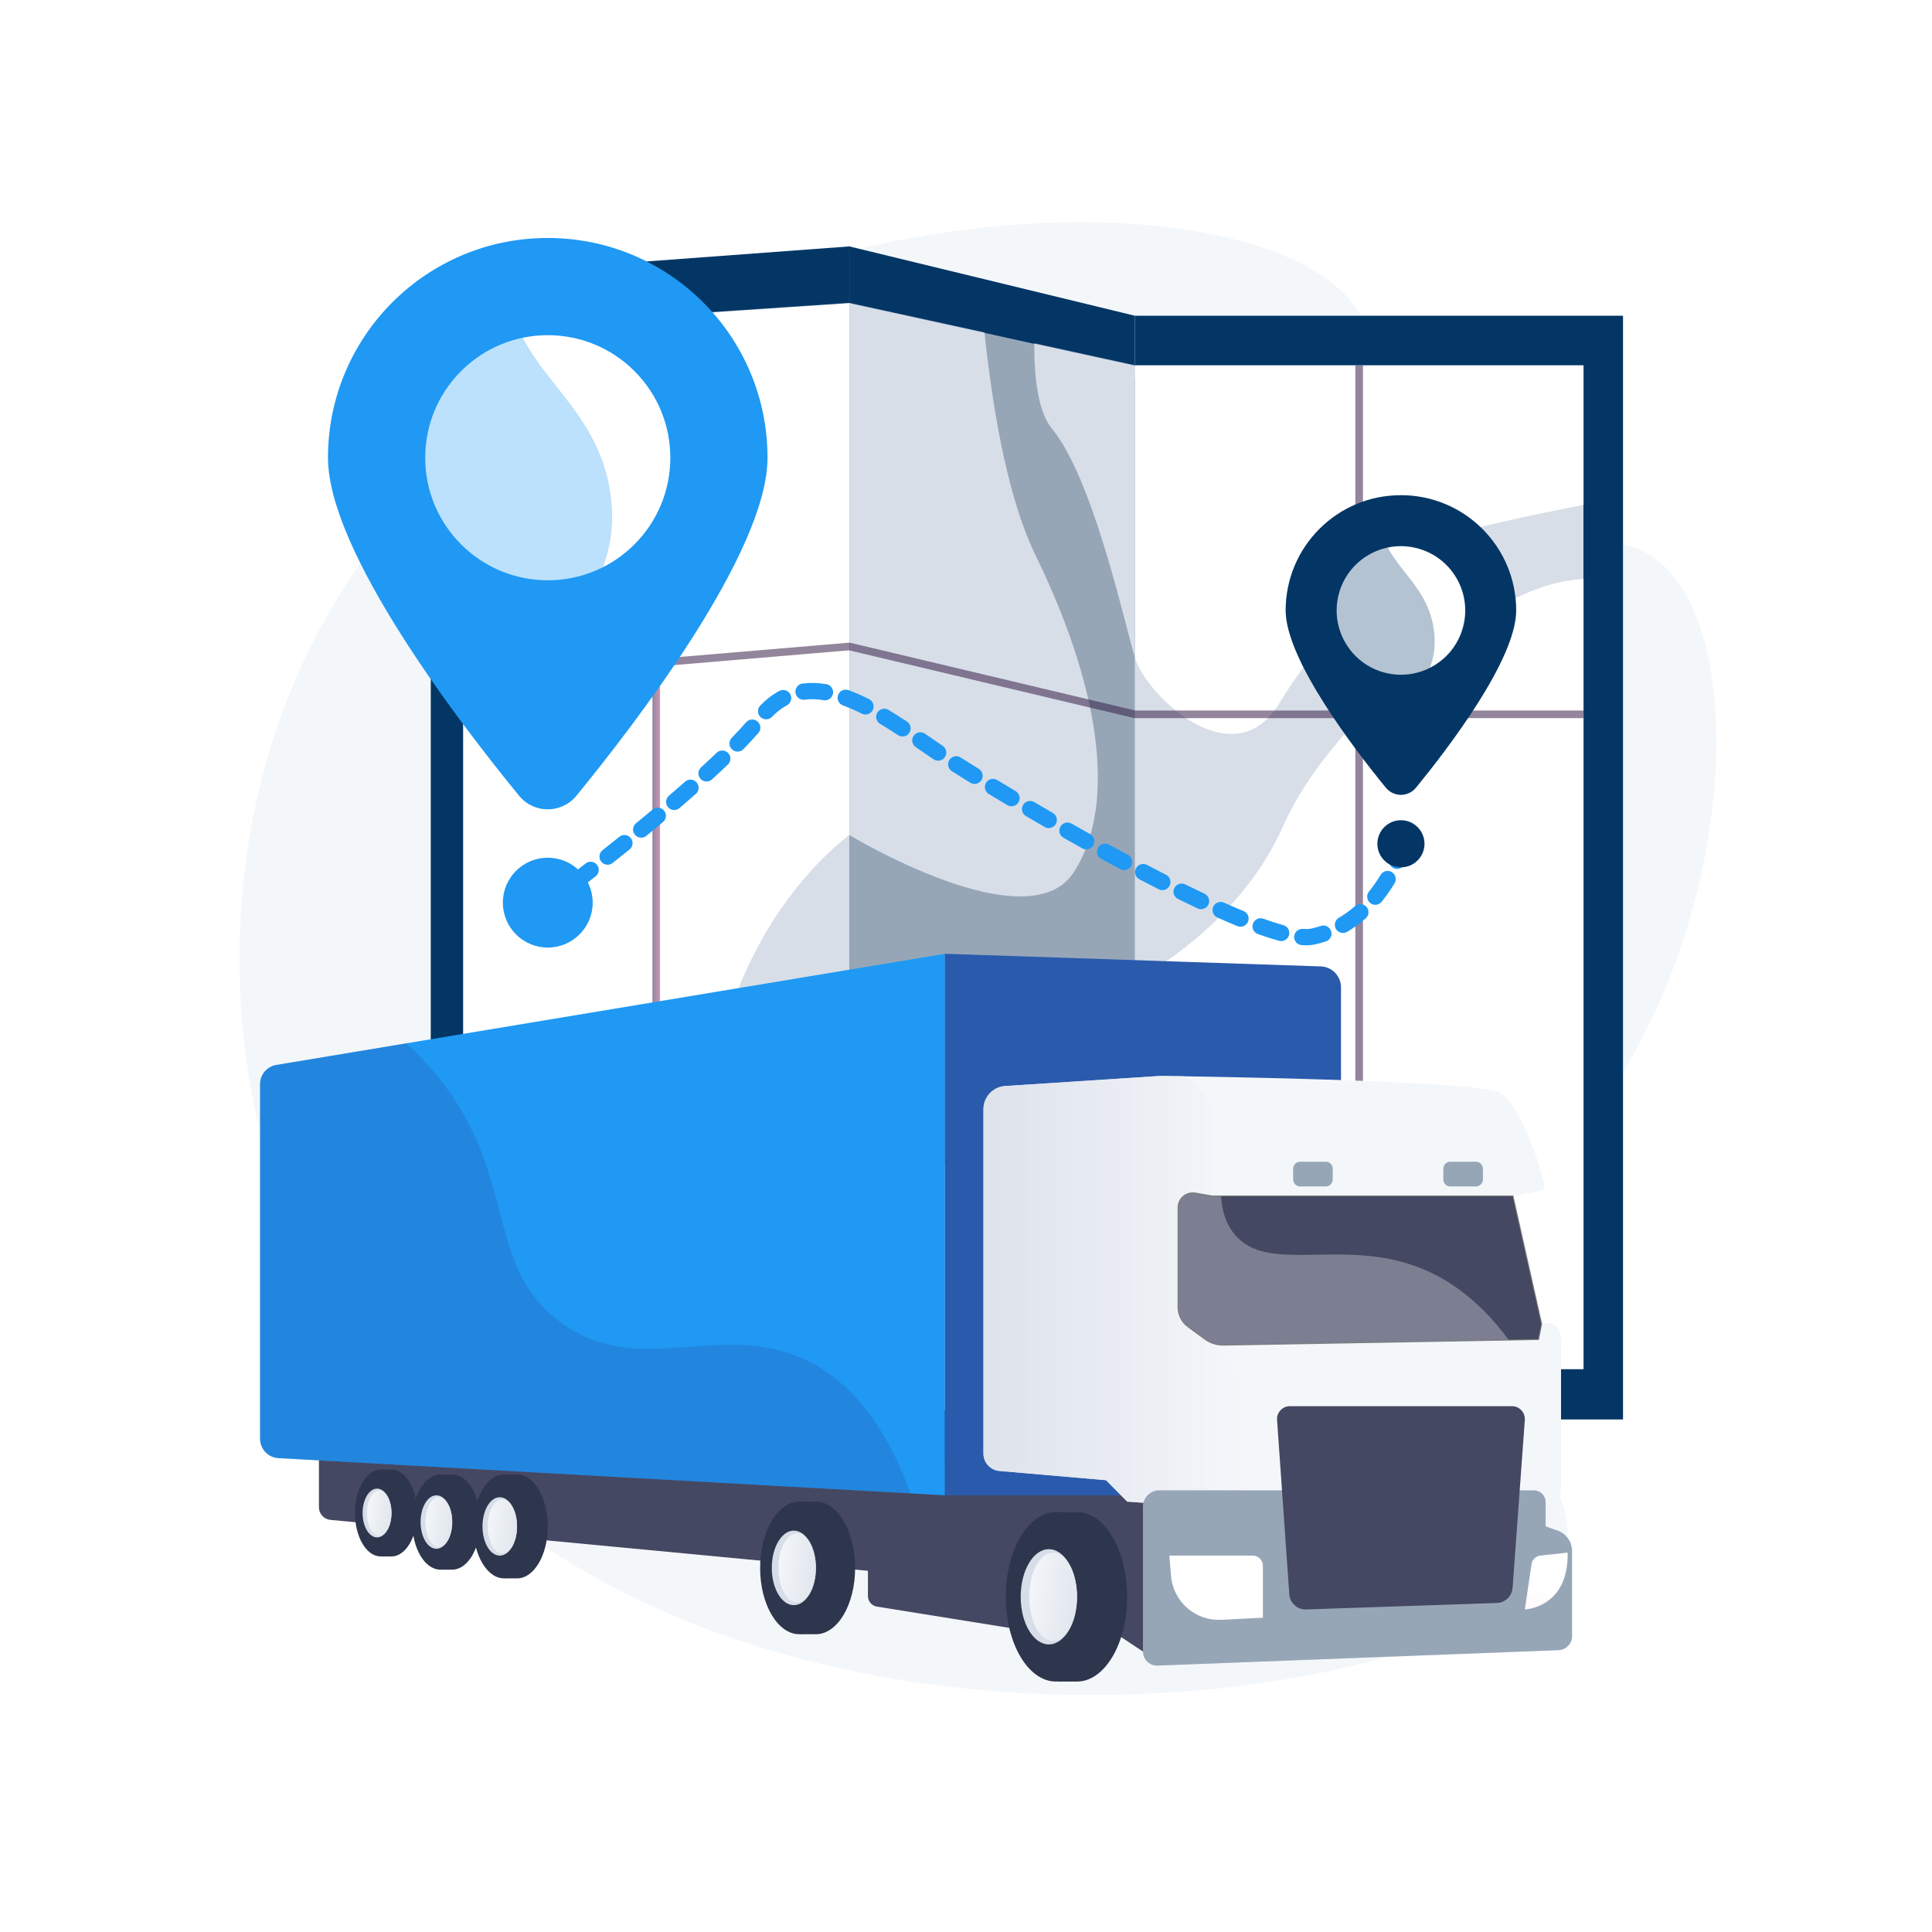
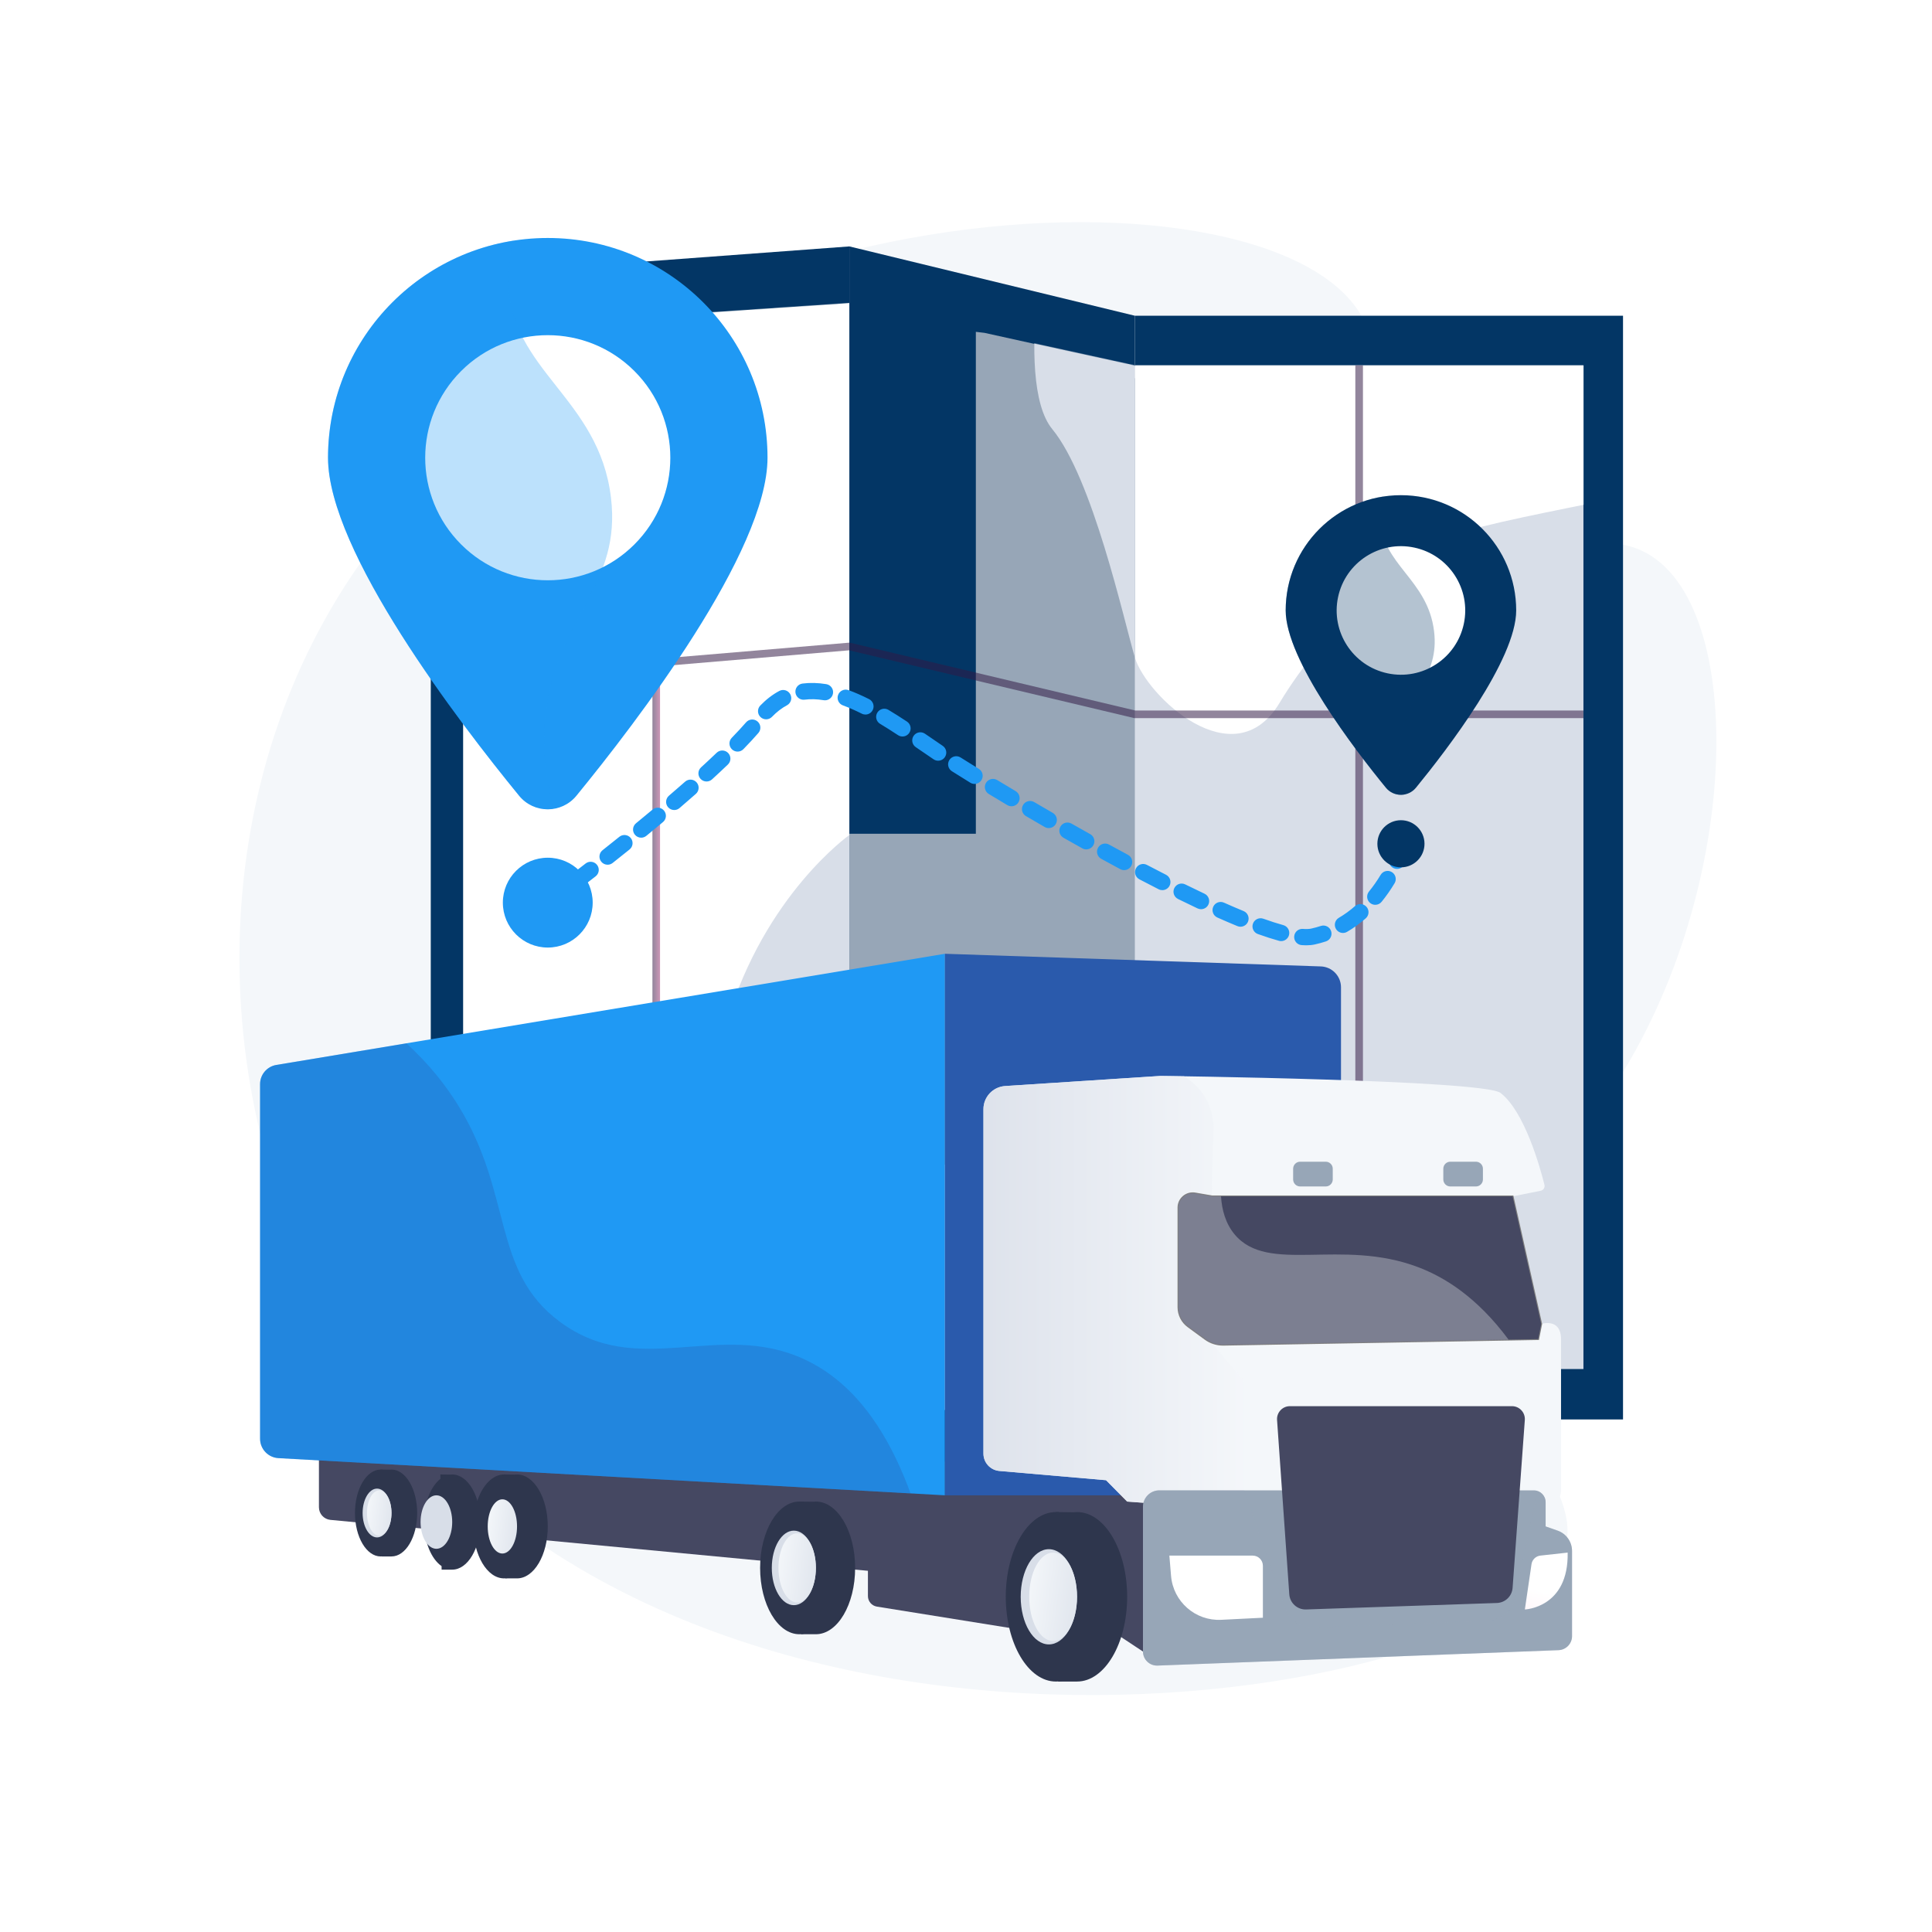
<svg xmlns="http://www.w3.org/2000/svg" width="3710" height="3710" viewBox="0 0 3710 3710" fill="none">
  <rect x="0" y="0" width="3710" height="3710" fill="#333333" stroke="none" />
  <g clip-path="url(#clip0_48_21)">
    <path d="M3710 0H0V3710H3710V0Z" fill="white" />
    <path d="M2604.36 590.95C2701.19 726.509 2591.66 949.087 2734.29 1050.3C2873.13 1148.83 3040.68 983.175 3171.44 1067.87C3365.41 1193.51 3336.38 1778.04 3058.56 2143.96C2975.01 2254.01 2904.69 2297.22 2874.64 2421C2810.13 2686.78 3048.33 2841.97 3004.69 2973.54C2906.44 3269.8 1350.29 3533.9 715.505 2653.34C419.037 2242.08 369.036 1644.24 625.246 1187.08C1088.21 361.003 2387.08 286.78 2604.36 590.95Z" fill="#F4F7FA" />
    <path d="M1630.99 2855.72L827.203 2794.58V532.717L1630.99 473.187V2855.72Z" fill="#033665" />
    <path d="M905.065 1357.51V2318.74H889.329V2564.76H1630.99V1357.51H905.065Z" fill="#D8DEE8" />
    <mask id="mask0_48_21" style="mask-type:luminance" maskUnits="userSpaceOnUse" x="889" y="581" width="742" height="2167">
      <path d="M889.329 2695.71V631.705L1630.99 581.855V2747.05L889.329 2695.71Z" fill="white" />
    </mask>
    <g mask="url(#mask0_48_21)">
      <path d="M1871.58 308.336C1871.58 308.336 1872.36 828.67 1989.04 1067.53C2105.72 1306.38 2149.62 1538.93 2061.82 1675.09C1974.01 1811.26 1630.99 1603.49 1630.99 1603.49C1630.99 1603.49 1469.14 1717.68 1395.97 1962.02C1322.8 2206.37 847.198 2409.98 744.761 2341.1C642.324 2272.23 686.224 428.172 686.224 428.172L1871.58 308.336Z" fill="white" />
      <path d="M722.809 2481.32C722.809 2481.32 1011 2615.71 1229.1 2491.53C1447.19 2367.35 1630.99 2144.18 1630.99 2144.18C1630.99 2144.18 1852.79 2280.09 1971.94 2272.5C2091.08 2264.91 2179.23 1882.62 2179.23 1882.62C2179.23 1882.62 2376.45 1784.61 2464.25 1585.74C2552.05 1386.87 2821.57 1170.29 2969.12 1124.93C3116.67 1079.56 3203.27 1164.25 3203.27 1164.25L3166.68 2897.66L889.329 3016.92L722.809 2481.32Z" fill="white" />
    </g>
    <path d="M2179.23 2725.75H3116.67V606.295H2179.23V2725.75Z" fill="#033665" />
    <path d="M3040.66 2628.93V701.647H2179.23L1920.72 1429.42L2179.23 2628.93H3040.66Z" fill="#D8DEE8" />
    <mask id="mask1_48_21" style="mask-type:luminance" maskUnits="userSpaceOnUse" x="2179" y="701" width="862" height="1928">
      <path d="M3040.66 2628.93L3040.66 701.646L2179.22 701.646L2179.22 2628.93H3040.66Z" fill="white" />
    </mask>
    <g mask="url(#mask1_48_21)">
-       <path d="M722.809 2481.32C722.809 2481.32 1011 2615.71 1229.1 2491.53C1447.19 2367.35 1630.99 2144.18 1630.99 2144.18C1630.99 2144.18 1852.79 2280.09 1971.94 2272.5C2091.08 2264.91 2179.23 1882.62 2179.23 1882.62C2179.23 1882.62 2376.45 1784.61 2464.25 1585.74C2552.05 1386.87 2821.57 1170.29 2969.12 1124.93C3116.67 1079.56 3203.27 1164.25 3203.27 1164.25L3166.68 2897.66L889.329 3016.92L722.809 2481.32Z" fill="white" />
      <path d="M2020.7 373.051C2020.7 373.051 1943 729.58 2020.7 824.082C2098.4 918.585 2157.61 1189.06 2179.23 1262.35C2200.84 1335.65 2369.13 1496.09 2456.93 1350.02C2544.74 1203.95 2676.44 1097.4 2742.3 1048.24C2808.15 999.071 3225.22 948.581 3247.17 911.632C3269.12 874.683 3283.75 455.42 3283.75 455.42L2020.7 373.051Z" fill="white" />
    </g>
    <path d="M2179.23 2725.75L1630.99 2855.72V473.187L2179.23 606.295V701.647L2076.6 905.346L2045.25 2588.64L2179.23 2628.93V2725.75Z" fill="#033665" />
    <path d="M2179.23 2306.06V726.402L1986.18 660.319L1890.43 639.167L1873.91 637.225V1600.99H1630.99V2306.06H2179.23Z" fill="#97A6B7" />
    <mask id="mask2_48_21" style="mask-type:luminance" maskUnits="userSpaceOnUse" x="1630" y="581" width="550" height="2167">
      <path d="M1630.99 2747.05V581.855L2179.23 701.647V2629.08L1630.99 2747.05Z" fill="white" />
    </mask>
    <g mask="url(#mask2_48_21)">
-       <path d="M1871.58 308.336C1871.58 308.336 1872.36 828.67 1989.04 1067.53C2105.72 1306.38 2149.62 1538.93 2061.82 1675.09C1974.01 1811.26 1630.99 1603.49 1630.99 1603.49C1630.99 1603.49 1469.14 1717.68 1395.97 1962.02C1322.8 2206.37 847.198 2409.98 744.761 2341.1C642.324 2272.23 686.224 428.172 686.224 428.172L1871.58 308.336Z" fill="#D8DEE8" />
      <path d="M722.809 2481.32C722.809 2481.32 1011 2615.71 1229.1 2491.53C1447.19 2367.35 1630.99 2144.18 1630.99 2144.18C1630.99 2144.18 1852.79 2280.09 1971.94 2272.5C2091.08 2264.91 2179.23 1882.62 2179.23 1882.62C2179.23 1882.62 2376.45 1784.61 2464.25 1585.74C2552.05 1386.87 2821.57 1170.29 2969.12 1124.93C3116.67 1079.56 3203.27 1164.25 3203.27 1164.25L3166.68 2897.66L889.329 3016.92L722.809 2481.32Z" fill="#D8DEE8" />
      <path d="M2020.7 373.051C2020.7 373.051 1943 729.58 2020.7 824.082C2098.4 918.585 2157.61 1189.06 2179.23 1262.35C2200.84 1335.65 2369.13 1496.09 2456.93 1350.02C2544.74 1203.95 2676.44 1097.4 2742.3 1048.24C2808.15 999.071 3225.22 948.581 3247.17 911.632C3269.12 874.683 3283.75 455.42 3283.75 455.42L2020.7 373.051Z" fill="#D8DEE8" />
    </g>
    <path opacity="0.53" d="M2617.26 701.647H2602.63V2725.75H2617.26V701.647Z" fill="#311944" />
    <path opacity="0.53" d="M1267.48 606.78H1252.84V2725.75H1267.48V606.78Z" fill="url(#paint0_linear_48_21)" />
    <path opacity="0.53" d="M3040.67 1379.04H2178.37L2177.53 1378.84L1630.44 1248.8L889.946 1311.35L888.713 1296.76L1631.54 1234.03L1632.68 1234.3L2180.08 1364.4H3040.67V1379.04Z" fill="#311944" />
    <path d="M612.442 2760.04V2894.37C612.442 2906.86 621.9 2917.33 634.331 2918.6L2009.7 3048.93L2194.83 3171.45L2450.46 2831.39L612.442 2760.04Z" fill="#454862" />
    <path d="M1666.66 2944.66V3064.89C1666.66 3074.97 1673.98 3083.56 1683.93 3085.16L2014.12 3138.2L2004.52 2944.38L1688.5 2924.18C1676.67 2923.42 1666.66 2932.81 1666.66 2944.66Z" fill="#454862" />
    <path d="M751.772 2822.01C750.653 2822.01 749.547 2822.09 748.446 2822.22L730.985 2822.01L731.087 2829.69C714.17 2842.92 702.428 2871.84 702.428 2905.42C702.428 2940.32 715.113 2970.2 733.112 2982.64L733.194 2988.83H751.771C779.021 2988.83 801.114 2951.48 801.114 2905.42C801.115 2859.35 779.022 2822.01 751.772 2822.01Z" fill="#2E364D" />
    <path d="M730.985 2988.83C758.236 2988.83 780.328 2951.48 780.328 2905.42C780.328 2859.35 758.236 2822.01 730.985 2822.01C703.734 2822.01 681.642 2859.35 681.642 2905.42C681.642 2951.48 703.734 2988.83 730.985 2988.83Z" fill="#2E364D" />
    <path d="M724.051 2952.28C739.361 2952.28 751.772 2931.3 751.772 2905.42C751.772 2879.54 739.361 2858.56 724.051 2858.56C708.741 2858.56 696.33 2879.54 696.33 2905.42C696.33 2931.3 708.741 2952.28 724.051 2952.28Z" fill="#D8DEE8" />
    <path d="M728.245 2948.92C741.239 2948.92 751.772 2929.44 751.772 2905.42C751.772 2881.39 741.239 2861.91 728.245 2861.91C715.252 2861.91 704.718 2881.39 704.718 2905.42C704.718 2929.44 715.252 2948.92 728.245 2948.92Z" fill="url(#paint1_linear_48_21)" />
    <path d="M868.377 2831.39C867.151 2831.39 865.939 2831.49 864.733 2831.62L845.603 2831.39L845.715 2839.81C827.18 2854.3 814.315 2885.99 814.315 2922.78C814.315 2961.02 828.213 2993.75 847.933 3007.39L848.023 3014.17H868.377C898.234 3014.17 922.439 2973.25 922.439 2922.78C922.44 2872.31 898.234 2831.39 868.377 2831.39Z" fill="#2E364D" />
-     <path d="M845.603 3014.17C875.461 3014.17 899.665 2973.25 899.665 2922.78C899.665 2872.31 875.461 2831.4 845.603 2831.4C815.745 2831.4 791.541 2872.31 791.541 2922.78C791.541 2973.25 815.745 3014.17 845.603 3014.17Z" fill="#2E364D" />
    <path d="M838.005 2974.12C854.779 2974.12 868.378 2951.14 868.378 2922.78C868.378 2894.43 854.779 2871.44 838.005 2871.44C821.23 2871.44 807.632 2894.43 807.632 2922.78C807.632 2951.14 821.23 2974.12 838.005 2974.12Z" fill="#D8DEE8" />
-     <path d="M868.377 2922.78C868.377 2949.11 856.836 2970.45 842.601 2970.45C828.365 2970.45 816.824 2949.11 816.824 2922.78C816.824 2896.46 828.365 2875.12 842.601 2875.12C856.837 2875.12 868.377 2896.46 868.377 2922.78Z" fill="url(#paint2_linear_48_21)" />
    <path d="M992.846 2831.39C991.507 2831.39 990.184 2831.5 988.867 2831.65L967.979 2831.39L968.101 2840.59C947.864 2856.41 933.817 2891.01 933.817 2931.18C933.817 2972.93 948.992 3008.67 970.524 3023.55L970.622 3030.96H992.846C1025.45 3030.96 1051.88 2986.28 1051.88 2931.18C1051.88 2876.07 1025.45 2831.39 992.846 2831.39Z" fill="#2E364D" />
    <path d="M967.98 3030.96C1000.58 3030.96 1027.01 2986.29 1027.01 2931.18C1027.01 2876.07 1000.58 2831.4 967.98 2831.4C935.379 2831.4 908.951 2876.07 908.951 2931.18C908.951 2986.29 935.379 3030.96 967.98 3030.96Z" fill="#2E364D" />
-     <path d="M959.684 2987.24C977.999 2987.24 992.847 2962.14 992.847 2931.18C992.847 2900.22 977.999 2875.12 959.684 2875.12C941.369 2875.12 926.521 2900.22 926.521 2931.18C926.521 2962.14 941.369 2987.24 959.684 2987.24Z" fill="#D8DEE8" />
    <path d="M964.701 2983.22C980.245 2983.22 992.846 2959.92 992.846 2931.18C992.846 2902.43 980.245 2879.13 964.701 2879.13C949.157 2879.13 936.556 2902.43 936.556 2931.18C936.556 2959.92 949.157 2983.22 964.701 2983.22Z" fill="url(#paint3_linear_48_21)" />
    <path d="M1566.74 2883.44C1565.04 2883.44 1563.35 2883.57 1561.67 2883.76L1535 2883.44L1535.16 2895.18C1509.32 2915.37 1491.39 2959.54 1491.39 3010.82C1491.39 3064.12 1510.76 3109.75 1538.25 3128.75L1538.37 3138.2H1566.74C1608.36 3138.2 1642.1 3081.17 1642.1 3010.82C1642.1 2940.47 1608.36 2883.44 1566.74 2883.44Z" fill="#2E364D" />
    <path d="M1535 3138.2C1576.62 3138.2 1610.36 3081.17 1610.36 3010.82C1610.36 2940.47 1576.62 2883.44 1535 2883.44C1493.38 2883.44 1459.64 2940.47 1459.64 3010.82C1459.64 3081.17 1493.38 3138.2 1535 3138.2Z" fill="#2E364D" />
    <path d="M1524.41 3082.39C1547.79 3082.39 1566.74 3050.35 1566.74 3010.82C1566.74 2971.3 1547.79 2939.26 1524.41 2939.26C1501.03 2939.26 1482.07 2971.3 1482.07 3010.82C1482.07 3050.35 1501.03 3082.39 1524.41 3082.39Z" fill="#D8DEE8" />
    <path d="M1530.81 3077.26C1550.66 3077.26 1566.74 3047.51 1566.74 3010.82C1566.74 2974.13 1550.66 2944.38 1530.81 2944.38C1510.97 2944.38 1494.88 2974.13 1494.88 3010.82C1494.88 3047.51 1510.97 3077.26 1530.81 3077.26Z" fill="url(#paint4_linear_48_21)" />
    <path d="M2068.21 2903.58C2066.02 2903.58 2063.87 2903.74 2061.72 2903.99L2027.65 2903.58L2027.85 2918.57C1994.85 2944.38 1971.94 3000.8 1971.94 3066.31C1971.94 3134.41 1996.69 3192.7 2031.8 3216.97L2031.96 3229.05H2068.21C2121.38 3229.05 2164.48 3156.19 2164.48 3066.31C2164.48 2976.44 2121.38 2903.58 2068.21 2903.58Z" fill="#2E364D" />
    <path d="M2027.65 3229.05C2080.82 3229.05 2123.92 3156.19 2123.92 3066.31C2123.92 2976.44 2080.82 2903.58 2027.65 2903.58C1974.48 2903.58 1931.38 2976.44 1931.38 3066.31C1931.38 3156.19 1974.48 3229.05 2027.65 3229.05Z" fill="#2E364D" />
    <path d="M2014.12 3157.74C2043.99 3157.74 2068.21 3116.81 2068.21 3066.31C2068.21 3015.82 2043.99 2974.89 2014.12 2974.89C1984.25 2974.89 1960.04 3015.82 1960.04 3066.31C1960.04 3116.81 1984.25 3157.74 2014.12 3157.74Z" fill="#D8DEE8" />
    <path d="M2022.31 3151.19C2047.66 3151.19 2068.21 3113.19 2068.21 3066.31C2068.21 3019.44 2047.66 2981.43 2022.31 2981.43C1996.96 2981.43 1976.41 3019.44 1976.41 3066.31C1976.41 3113.19 1996.96 3151.19 2022.31 3151.19Z" fill="url(#paint5_linear_48_21)" />
    <path d="M530.627 2044.99C512.616 2047.99 499.413 2063.56 499.413 2081.82V2762.75C499.413 2782.57 514.886 2798.93 534.668 2800.03L1814.55 2871.44V1831.52L530.627 2044.99Z" fill="#1F99F4" />
    <path d="M2536.3 1855.8L1814.55 1831.52V2871.44H2575.11V1895.94C2575.11 1874.28 2557.94 1856.53 2536.3 1855.8Z" fill="#2A5AAC" />
    <path opacity="0.3" d="M1544.13 2610.04C1379.77 2534.33 1225.49 2649.88 1075.12 2538.2C943.422 2440.41 985.882 2295.46 880.748 2124.12C856.677 2084.89 824.436 2043.71 780.376 2003.46L530.626 2044.99C512.615 2047.99 499.412 2063.56 499.412 2081.82V2762.75C499.412 2782.57 514.885 2798.93 534.667 2800.03L1748.52 2867.76C1692.82 2715.36 1617.13 2643.66 1544.13 2610.04Z" fill="#2A5AAC" />
    <path d="M2959.61 2542.43L2906.27 2408.28L2904.68 2297.36L2958.57 2286.59C2963.79 2285.54 2967.09 2280.37 2965.8 2275.2C2957.65 2242.49 2927.84 2134.46 2881.44 2098.77C2848.74 2073.62 2228.62 2066.09 2228.62 2066.09L1930.16 2085.5C1906.72 2087.02 1888.49 2106.48 1888.49 2129.97V2791.34C1888.49 2808.69 1901.76 2823.16 1919.04 2824.66L2123.92 2842.43L2164.47 2883.44C2164.47 2883.44 2745.16 2929.94 2976.9 2887.68C2988.9 2885.49 2997.64 2875.11 2997.64 2862.91V2572.01C2997.64 2529.75 2959.61 2542.43 2959.61 2542.43Z" fill="#F4F7FA" />
    <path opacity="0.8" d="M2330.04 2582.57C2330.04 2582.57 2323.7 2295.25 2330.04 2176.94C2333.11 2119.55 2304.37 2086.07 2273.95 2066.76C2245.59 2066.3 2228.63 2066.09 2228.63 2066.09L1930.16 2085.5C1906.72 2087.02 1888.49 2106.48 1888.49 2129.97V2791.34C1888.49 2808.69 1901.76 2823.16 1919.05 2824.66L2123.92 2842.43L2164.48 2883.44C2164.48 2883.44 2260.09 2891.09 2389.19 2897.37V2652.29L2330.04 2582.57Z" fill="url(#paint6_linear_48_21)" />
    <path d="M2991.03 2939.22L2968.06 2931.18V2884.63C2968.06 2872.08 2957.89 2861.91 2945.35 2861.91H2226.24C2208.89 2861.91 2194.83 2875.98 2194.83 2893.32V3171.45C2194.83 3186.75 2207.54 3198.98 2222.83 3198.39L2992.84 3168.78C3007.32 3168.22 3018.77 3156.32 3018.77 3141.83V2978.31C3018.77 2960.71 3007.64 2945.03 2991.03 2939.22Z" fill="#97A6B7" />
    <path d="M2903.41 2700.25H2477.02C2462.66 2700.25 2451.32 2712.43 2452.32 2726.75L2475.81 3061.51C2476.99 3078.33 2491.27 3091.2 2508.12 3090.62L2874.44 3078.21C2890.44 3077.67 2903.45 3065.15 2904.62 3049.18L2928.1 2726.82C2929.14 2712.47 2917.79 2700.25 2903.41 2700.25Z" fill="#454862" />
    <g opacity="0.3">
      <path d="M2991.03 2939.22L2968.06 2931.18V2884.63C2968.06 2874.72 2961.7 2866.31 2952.85 2863.21L2909.08 3068.97C2903.87 3093.47 2882.69 3111.31 2857.66 3112.28L2521.59 3125.34C2497.5 3126.28 2475.63 3111.34 2467.73 3088.56L2389.19 2861.92H2226.24C2208.89 2861.92 2194.83 2875.98 2194.83 2893.32V3171.45C2194.83 3186.75 2207.54 3198.98 2222.83 3198.4L2992.84 3168.78C3007.31 3168.22 3018.77 3156.32 3018.77 3141.83V2978.32C3018.77 2960.71 3007.64 2945.03 2991.03 2939.22Z" fill="#97A6B7" />
    </g>
    <path d="M2425.11 3106.51L2345.15 3110.51C2295.5 3112.99 2252.84 3075.64 2248.75 3026.1L2245.53 2987.24H2405.61C2416.38 2987.24 2425.11 2995.97 2425.11 3006.73V3106.51Z" fill="white" />
    <path d="M2940.93 3003.69L2928.17 3090.64C2928.17 3090.64 3012.47 3087.69 3010.36 2981.43L2958.04 2987.19C2949.25 2988.15 2942.22 2994.93 2940.93 3003.69Z" fill="url(#paint7_linear_48_21)" />
    <path d="M2348.34 2583.97C2335.87 2583.97 2323.51 2579.94 2313.44 2572.57L2280.55 2548.48C2268.45 2539.62 2261.22 2525.38 2261.22 2510.38V2318.86C2261.22 2310.23 2265.01 2302.09 2271.61 2296.53C2278.21 2290.98 2286.86 2288.63 2295.37 2290.09L2327.62 2295.65L2906.07 2295.63L2906.38 2296.98L2961.38 2542.41L2955.23 2573.19L2953.83 2573.21L2349.36 2583.96C2349.02 2583.97 2348.68 2583.97 2348.34 2583.97ZM2290.4 2293.14C2284.38 2293.14 2278.52 2295.25 2273.85 2299.19C2268.03 2304.09 2264.7 2311.26 2264.7 2318.86V2510.38C2264.7 2524.28 2271.39 2537.47 2282.59 2545.68L2315.5 2569.77C2325.23 2576.9 2337.24 2580.71 2349.3 2580.49L2952.38 2569.77L2957.84 2542.45L2903.29 2299.1H2327.32L2294.78 2293.51C2293.32 2293.26 2291.85 2293.14 2290.4 2293.14Z" fill="#808080" />
    <path d="M2904.68 2297.36H2327.32L2295.08 2291.81C2278.3 2288.91 2262.96 2301.83 2262.96 2318.86V2510.39C2262.96 2524.89 2269.87 2538.51 2281.57 2547.08L2314.47 2571.17C2324.57 2578.57 2336.82 2582.45 2349.33 2582.23L2953.8 2571.48L2959.61 2542.43L2904.68 2297.36Z" fill="#454862" />
    <path d="M2545.79 2230.81H2496.67C2489.24 2230.81 2483.21 2236.84 2483.21 2244.28V2264.88C2483.21 2272.32 2489.24 2278.35 2496.67 2278.35H2545.79C2553.23 2278.35 2559.26 2272.32 2559.26 2264.88V2244.28C2559.26 2236.84 2553.23 2230.81 2545.79 2230.81Z" fill="#97A6B7" />
    <path d="M2834.17 2230.81H2785.05C2777.61 2230.81 2771.58 2236.84 2771.58 2244.28V2264.88C2771.58 2272.32 2777.61 2278.35 2785.05 2278.35H2834.17C2841.61 2278.35 2847.64 2272.32 2847.64 2264.88V2244.28C2847.64 2236.84 2841.61 2230.81 2834.17 2230.81Z" fill="#97A6B7" />
    <path opacity="0.3" d="M2724.05 2433.63C2575.06 2376.65 2434.91 2447.67 2370.71 2370.25C2353.35 2349.32 2346.33 2323.27 2344.71 2297.36H2327.32L2295.08 2291.8C2278.3 2288.91 2262.96 2301.83 2262.96 2318.86V2510.39C2262.96 2524.89 2269.87 2538.52 2281.57 2547.08L2314.47 2571.17C2324.57 2578.57 2336.81 2582.45 2349.33 2582.23L2896.89 2572.49C2835 2489.06 2772.14 2452.02 2724.05 2433.63Z" fill="white" />
    <path d="M1051.89 1748.95C1047.11 1748.95 1042.39 1746.76 1039.32 1742.63C1034.19 1735.7 1035.64 1725.91 1042.57 1720.78C1042.6 1720.75 1048.59 1716.32 1059.12 1708.37C1066.01 1703.17 1075.81 1704.54 1081 1711.43C1086.2 1718.32 1084.83 1728.12 1077.94 1733.31C1067.24 1741.38 1061.18 1745.88 1061.18 1745.88C1058.38 1747.95 1055.12 1748.95 1051.89 1748.95Z" fill="#1F99F4" />
    <path d="M2508.34 1815.27C2505.57 1815.26 2502.64 1815.15 2499.62 1814.92C2491.02 1814.28 2484.57 1806.79 2485.21 1798.19C2485.85 1789.58 2493.32 1783.11 2501.95 1783.77C2508.37 1784.25 2513.84 1784.05 2517.89 1783.16C2524.14 1781.79 2530.36 1780.08 2536.37 1778.09C2544.55 1775.38 2553.4 1779.81 2556.11 1788C2558.83 1796.19 2554.39 1805.03 2546.2 1807.75C2539.16 1810.08 2531.88 1812.07 2524.58 1813.67C2519.75 1814.73 2514.29 1815.27 2508.34 1815.27ZM2460.19 1807.19C2458.83 1807.19 2457.44 1807.01 2456.06 1806.64C2443.87 1803.3 2430.2 1798.91 2415.45 1793.61C2407.33 1790.69 2403.12 1781.74 2406.04 1773.63C2408.96 1765.51 2417.91 1761.29 2426.02 1764.21C2440.01 1769.24 2452.9 1773.38 2464.31 1776.5C2472.63 1778.78 2477.53 1787.38 2475.25 1795.7C2473.35 1802.64 2467.05 1807.19 2460.19 1807.19ZM2578.9 1791.54C2573.53 1791.54 2568.3 1788.76 2565.4 1783.79C2561.05 1776.34 2563.56 1766.77 2571.01 1762.42C2581.8 1756.13 2592.23 1748.58 2602.03 1739.97C2608.51 1734.28 2618.38 1734.92 2624.07 1741.4C2629.77 1747.88 2629.13 1757.75 2622.64 1763.45C2611.34 1773.37 2599.27 1782.1 2586.76 1789.41C2584.29 1790.85 2581.58 1791.54 2578.9 1791.54ZM2382.08 1779.58C2380.11 1779.58 2378.1 1779.21 2376.16 1778.41C2364.04 1773.43 2351.08 1767.87 2337.65 1761.88C2329.77 1758.37 2326.23 1749.14 2329.74 1741.26C2333.26 1733.38 2342.5 1729.84 2350.37 1733.35C2363.52 1739.21 2376.19 1744.65 2388.02 1749.51C2396.01 1752.78 2399.82 1761.91 2396.54 1769.89C2394.06 1775.93 2388.23 1779.58 2382.08 1779.58ZM2306.35 1745.94C2304.12 1745.94 2301.84 1745.46 2299.69 1744.44C2287.62 1738.74 2274.98 1732.64 2262.14 1726.31C2254.4 1722.5 2251.22 1713.14 2255.04 1705.4C2258.85 1697.66 2268.21 1694.48 2275.95 1698.29C2288.64 1704.54 2301.11 1710.56 2313.03 1716.19C2320.83 1719.87 2324.17 1729.19 2320.49 1736.99C2317.82 1742.63 2312.2 1745.94 2306.35 1745.94ZM2640.93 1737.51C2637.46 1737.51 2633.97 1736.37 2631.07 1734C2624.38 1728.56 2623.38 1718.72 2628.82 1712.03C2636.84 1702.18 2644.38 1691.4 2651.24 1679.98C2655.68 1672.58 2665.27 1670.19 2672.67 1674.62C2680.06 1679.06 2682.46 1688.66 2678.02 1696.06C2670.41 1708.75 2662.01 1720.76 2653.05 1731.76C2649.96 1735.55 2645.46 1737.51 2640.93 1737.51ZM1101.44 1711.42C1096.75 1711.42 1092.11 1709.32 1089.04 1705.31C1083.79 1698.47 1085.08 1688.66 1091.92 1683.41C1101.73 1675.88 1112.71 1667.4 1124.58 1658.14C1131.38 1652.84 1141.2 1654.05 1146.51 1660.86C1151.81 1667.66 1150.59 1677.48 1143.79 1682.78C1131.85 1692.09 1120.81 1700.62 1110.94 1708.19C1108.11 1710.37 1104.76 1711.42 1101.44 1711.42ZM2232 1709.35C2229.61 1709.35 2227.19 1708.8 2224.91 1707.64C2212.89 1701.52 2200.46 1695.08 2187.96 1688.53C2180.31 1684.52 2177.37 1675.08 2181.38 1667.44C2185.38 1659.8 2194.82 1656.85 2202.47 1660.86C2214.87 1667.36 2227.19 1673.74 2239.11 1679.81C2246.79 1683.73 2249.84 1693.14 2245.93 1700.83C2243.17 1706.24 2237.68 1709.35 2232 1709.35ZM2158.6 1670.89C2156.11 1670.89 2153.58 1670.29 2151.23 1669.03C2139.02 1662.48 2126.82 1655.85 2114.69 1649.2C2107.12 1645.06 2104.35 1635.56 2108.5 1628C2112.65 1620.43 2122.14 1617.66 2129.71 1621.81C2141.76 1628.41 2153.88 1634.99 2166.01 1641.51C2173.61 1645.59 2176.46 1655.06 2172.38 1662.66C2169.56 1667.91 2164.17 1670.89 2158.6 1670.89ZM1166.76 1660.52C1162.15 1660.52 1157.58 1658.48 1154.5 1654.59C1149.15 1647.82 1150.29 1638 1157.05 1632.65C1167.44 1624.42 1178.24 1615.81 1189.32 1606.9C1196.04 1601.5 1205.87 1602.56 1211.28 1609.29C1216.69 1616.01 1215.62 1625.84 1208.9 1631.25C1197.76 1640.21 1186.9 1648.87 1176.44 1657.14C1173.57 1659.41 1170.15 1660.52 1166.76 1660.52ZM2085.94 1631.07C2083.36 1631.07 2080.75 1630.43 2078.33 1629.08C2066.12 1622.27 2054.04 1615.46 2042.13 1608.7C2034.63 1604.44 2032 1594.9 2036.26 1587.4C2040.52 1579.9 2050.05 1577.27 2057.56 1581.53C2069.4 1588.25 2081.42 1595.03 2093.56 1601.8C2101.09 1606.01 2103.79 1615.53 2099.59 1623.06C2096.73 1628.18 2091.41 1631.07 2085.94 1631.07ZM1231.25 1608.61C1226.73 1608.61 1222.25 1606.66 1219.16 1602.89C1213.69 1596.21 1214.67 1586.37 1221.34 1580.9C1231.84 1572.31 1242.45 1563.53 1253.09 1554.63C1259.71 1549.09 1269.56 1549.97 1275.09 1556.59C1280.63 1563.21 1279.75 1573.06 1273.14 1578.59C1262.41 1587.56 1251.72 1596.41 1241.14 1605.07C1238.24 1607.45 1234.73 1608.61 1231.25 1608.61ZM2013.87 1590.15C2011.22 1590.15 2008.54 1589.48 2006.08 1588.06C1993.82 1580.99 1981.82 1574.01 1970.17 1567.18C1962.72 1562.82 1960.22 1553.25 1964.58 1545.81C1968.95 1538.36 1978.52 1535.86 1985.96 1540.22C1997.56 1547.02 2009.49 1553.96 2021.69 1561C2029.17 1565.31 2031.73 1574.86 2027.42 1582.33C2024.53 1587.35 2019.27 1590.15 2013.87 1590.15ZM1294.72 1555.49C1290.32 1555.49 1285.94 1553.64 1282.85 1550.03C1277.24 1543.48 1278 1533.62 1284.55 1528C1295.25 1518.84 1305.7 1509.76 1315.63 1501.01C1322.1 1495.3 1331.97 1495.92 1337.68 1502.39C1343.38 1508.86 1342.76 1518.74 1336.29 1524.44C1326.25 1533.29 1315.68 1542.47 1304.88 1551.73C1301.93 1554.25 1298.32 1555.49 1294.72 1555.49ZM1942.36 1548.26C1939.64 1548.26 1936.89 1547.55 1934.38 1546.06C1921.94 1538.66 1910.03 1531.51 1898.74 1524.68C1891.36 1520.22 1888.99 1510.62 1893.46 1503.23C1897.92 1495.85 1907.53 1493.49 1914.91 1497.95C1926.13 1504.74 1937.98 1511.85 1950.36 1519.21C1957.77 1523.62 1960.21 1533.21 1955.8 1540.62C1952.88 1545.53 1947.68 1548.26 1942.36 1548.26ZM1871.42 1505.35C1868.62 1505.35 1865.79 1504.6 1863.24 1503.02C1850.42 1495.13 1838.53 1487.71 1827.9 1480.97C1820.61 1476.35 1818.45 1466.7 1823.06 1459.42C1827.68 1452.13 1837.33 1449.96 1844.62 1454.58C1855.14 1461.25 1866.92 1468.6 1879.63 1476.43C1886.97 1480.95 1889.26 1490.57 1884.73 1497.92C1881.78 1502.71 1876.66 1505.35 1871.42 1505.35ZM1356.77 1500.7C1352.54 1500.7 1348.32 1498.99 1345.24 1495.62C1339.42 1489.26 1339.86 1479.37 1346.23 1473.55C1356.81 1463.88 1366.88 1454.45 1376.18 1445.53C1382.4 1439.55 1392.29 1439.76 1398.26 1445.98C1404.24 1452.21 1404.03 1462.1 1397.81 1468.07C1388.34 1477.16 1378.07 1486.76 1367.31 1496.61C1364.31 1499.35 1360.54 1500.7 1356.77 1500.7ZM1801.5 1460.77C1798.5 1460.77 1795.47 1459.91 1792.79 1458.11C1784.17 1452.3 1775.32 1446.23 1766.29 1440.03L1758.52 1434.7C1751.4 1429.83 1749.58 1420.1 1754.46 1412.99C1759.34 1405.87 1769.05 1404.05 1776.18 1408.93L1783.97 1414.27C1792.92 1420.41 1801.69 1426.43 1810.24 1432.19C1817.4 1437.01 1819.29 1446.71 1814.47 1453.87C1811.46 1458.35 1806.53 1460.77 1801.5 1460.77ZM1416.39 1443.29C1412.47 1443.29 1408.54 1441.82 1405.5 1438.87C1399.32 1432.85 1399.18 1422.96 1405.2 1416.78C1415.47 1406.23 1424.73 1396.22 1432.73 1387.03C1438.39 1380.52 1448.26 1379.84 1454.77 1385.51C1461.28 1391.17 1461.96 1401.04 1456.29 1407.55C1447.91 1417.17 1438.26 1427.6 1427.59 1438.56C1424.53 1441.71 1420.46 1443.29 1416.39 1443.29ZM1733.03 1414.3C1730.09 1414.3 1727.1 1413.46 1724.45 1411.72C1711.83 1403.4 1700.58 1396.29 1690.04 1389.97C1682.64 1385.54 1680.23 1375.94 1684.67 1368.54C1689.11 1361.14 1698.69 1358.74 1706.1 1363.17C1717.02 1369.72 1728.65 1377.07 1741.65 1385.63C1748.85 1390.38 1750.84 1400.07 1746.09 1407.27C1743.09 1411.83 1738.11 1414.3 1733.03 1414.3ZM1471.2 1381.31C1467.3 1381.31 1463.4 1379.86 1460.36 1376.94C1454.15 1370.96 1453.96 1361.07 1459.95 1354.86C1471.17 1343.2 1483.46 1333.76 1496.47 1326.81C1504.08 1322.74 1513.54 1325.62 1517.61 1333.23C1521.67 1340.83 1518.8 1350.3 1511.19 1354.37C1501.07 1359.77 1491.41 1367.23 1482.45 1376.52C1479.39 1379.71 1475.29 1381.31 1471.2 1381.31ZM1661.9 1372.14C1659.53 1372.14 1657.13 1371.6 1654.87 1370.46C1642.19 1364.06 1630.02 1358.72 1618.69 1354.58C1610.59 1351.63 1606.41 1342.66 1609.37 1334.55C1612.33 1326.45 1621.29 1322.27 1629.4 1325.24C1641.87 1329.79 1655.18 1335.62 1668.95 1342.56C1676.65 1346.45 1679.74 1355.85 1675.86 1363.55C1673.11 1368.99 1667.61 1372.14 1661.9 1372.14ZM1584.2 1344.79C1583.37 1344.79 1582.52 1344.72 1581.67 1344.58C1568.67 1342.46 1556.37 1342.13 1545.01 1343.6C1536.45 1344.72 1528.62 1338.67 1527.51 1330.11C1526.41 1321.56 1532.45 1313.72 1541 1312.62C1555.37 1310.76 1570.71 1311.14 1586.7 1313.75C1595.21 1315.14 1600.99 1323.16 1599.6 1331.68C1598.35 1339.34 1591.72 1344.79 1584.2 1344.79Z" fill="#1F99F4" />
    <path d="M2682.71 1668.59C2680.62 1668.59 2678.5 1668.18 2676.47 1667.29C2668.56 1663.84 2664.94 1654.64 2668.39 1646.73C2673.09 1635.94 2675.27 1629 2675.29 1628.93C2677.86 1620.7 2686.61 1616.09 2694.84 1618.65C2703.07 1621.2 2707.68 1629.93 2705.14 1638.16C2705.03 1638.5 2702.5 1646.67 2697.03 1659.21C2694.47 1665.09 2688.73 1668.59 2682.71 1668.59Z" fill="#1F99F4" />
    <path d="M1473.86 878.976C1473.86 1059.3 1221.24 1388.35 1106.92 1528.02C1078.47 1562.78 1025.28 1562.78 996.834 1528.02C882.509 1388.35 629.887 1059.3 629.887 878.976C629.887 645.919 818.817 456.988 1051.87 456.988C1284.93 456.988 1473.86 645.919 1473.86 878.976Z" fill="#1F99F4" />
    <path d="M1218.28 1045.39C1310.19 953.483 1310.19 804.47 1218.28 712.562C1126.37 620.654 977.356 620.654 885.447 712.563C793.539 804.471 793.539 953.484 885.447 1045.39C977.355 1137.3 1126.37 1137.3 1218.28 1045.39Z" fill="white" />
    <g opacity="0.3">
      <path d="M1050.01 1354.76C1076.78 1178.45 1193.21 1122.02 1173.23 955.535C1150.18 763.538 980.182 712.401 976.08 541.521C975.419 514.011 979.163 487.482 986.221 462.079C784.347 493.617 629.888 668.251 629.888 878.974C629.888 1059.3 882.51 1388.34 996.834 1528.02C1013.58 1548.48 1038.89 1556.88 1062.69 1553.26C1042.23 1476.04 1041.61 1410.09 1050.01 1354.76Z" fill="#1F99F4" />
    </g>
    <path d="M1051.88 1819.58C1099.51 1819.58 1138.13 1780.96 1138.13 1733.33C1138.13 1685.69 1099.51 1647.07 1051.88 1647.07C1004.24 1647.07 965.622 1685.69 965.622 1733.33C965.622 1780.96 1004.24 1819.58 1051.88 1819.58Z" fill="#1F99F4" />
    <path d="M2911.54 1172.2C2911.54 1266.78 2779.04 1439.36 2719.08 1512.62C2704.16 1530.85 2676.27 1530.85 2661.34 1512.62C2601.38 1439.36 2468.89 1266.78 2468.89 1172.2C2468.89 1049.97 2567.98 950.878 2690.21 950.878C2812.45 950.878 2911.54 1049.97 2911.54 1172.2Z" fill="#033665" />
    <path d="M2810.96 1197.88C2825.12 1131.2 2782.53 1065.66 2715.84 1051.51C2649.16 1037.36 2583.62 1079.94 2569.47 1146.63C2555.32 1213.32 2597.91 1278.85 2664.59 1293C2731.28 1307.15 2796.81 1264.57 2810.96 1197.88Z" fill="white" />
    <g opacity="0.3">
      <path d="M2689.23 1421.75C2703.28 1329.27 2764.34 1299.67 2753.86 1212.36C2741.77 1111.66 2652.61 1084.84 2650.46 995.216C2650.11 980.787 2652.08 966.873 2655.78 953.55C2549.9 970.091 2468.89 1061.68 2468.89 1172.2C2468.89 1266.78 2601.38 1439.36 2661.34 1512.62C2670.13 1523.35 2683.4 1527.76 2695.88 1525.86C2685.15 1485.35 2684.83 1450.76 2689.23 1421.75Z" fill="#033665" />
    </g>
    <path d="M2690.21 1665.54C2715.2 1665.54 2735.45 1645.28 2735.45 1620.3C2735.45 1595.31 2715.2 1575.06 2690.21 1575.06C2665.23 1575.06 2644.97 1595.31 2644.97 1620.3C2644.97 1645.28 2665.23 1665.54 2690.21 1665.54Z" fill="#033665" />
  </g>
  <defs>
    <linearGradient id="paint0_linear_48_21" x1="1252.84" y1="1666.27" x2="1267.48" y2="1666.27" gradientUnits="userSpaceOnUse">
      <stop stop-color="#311944" />
      <stop offset="1" stop-color="#A03976" />
    </linearGradient>
    <linearGradient id="paint1_linear_48_21" x1="777.771" y1="2912.09" x2="700.711" y2="2901.71" gradientUnits="userSpaceOnUse">
      <stop offset="0.005" stop-color="#D8DEE8" />
      <stop offset="1" stop-color="#F4F7FA" />
    </linearGradient>
    <linearGradient id="paint2_linear_48_21" x1="896.863" y1="2930.09" x2="812.433" y2="2918.72" gradientUnits="userSpaceOnUse">
      <stop offset="0.005" stop-color="#D8DEE8" />
      <stop offset="1" stop-color="#F4F7FA" />
    </linearGradient>
    <linearGradient id="paint3_linear_48_21" x1="1023.95" y1="2939.15" x2="931.762" y2="2926.74" gradientUnits="userSpaceOnUse">
      <stop offset="0.005" stop-color="#D8DEE8" />
      <stop offset="1" stop-color="#F4F7FA" />
    </linearGradient>
    <linearGradient id="paint4_linear_48_21" x1="1606.45" y1="3021" x2="1488.76" y2="3005.16" gradientUnits="userSpaceOnUse">
      <stop offset="0.005" stop-color="#D8DEE8" />
      <stop offset="1" stop-color="#F4F7FA" />
    </linearGradient>
    <linearGradient id="paint5_linear_48_21" x1="2118.93" y1="3079.32" x2="1968.59" y2="3059.08" gradientUnits="userSpaceOnUse">
      <stop offset="0.005" stop-color="#D8DEE8" />
      <stop offset="1" stop-color="#F4F7FA" />
    </linearGradient>
    <linearGradient id="paint6_linear_48_21" x1="1888.49" y1="2481.73" x2="2389.19" y2="2481.73" gradientUnits="userSpaceOnUse">
      <stop offset="0.005" stop-color="#D8DEE8" />
      <stop offset="1" stop-color="#F4F7FA" />
    </linearGradient>
    <linearGradient id="paint7_linear_48_21" x1="2961.3" y1="3055.38" x2="2726.83" y2="3872.26" gradientUnits="userSpaceOnUse">
      <stop stop-color="white" />
      <stop offset="1" stop-color="#FB6FBB" />
    </linearGradient>
    <clipPath id="clip0_48_21">
      <rect width="3710" height="3710" fill="white" />
    </clipPath>
  </defs>
</svg>